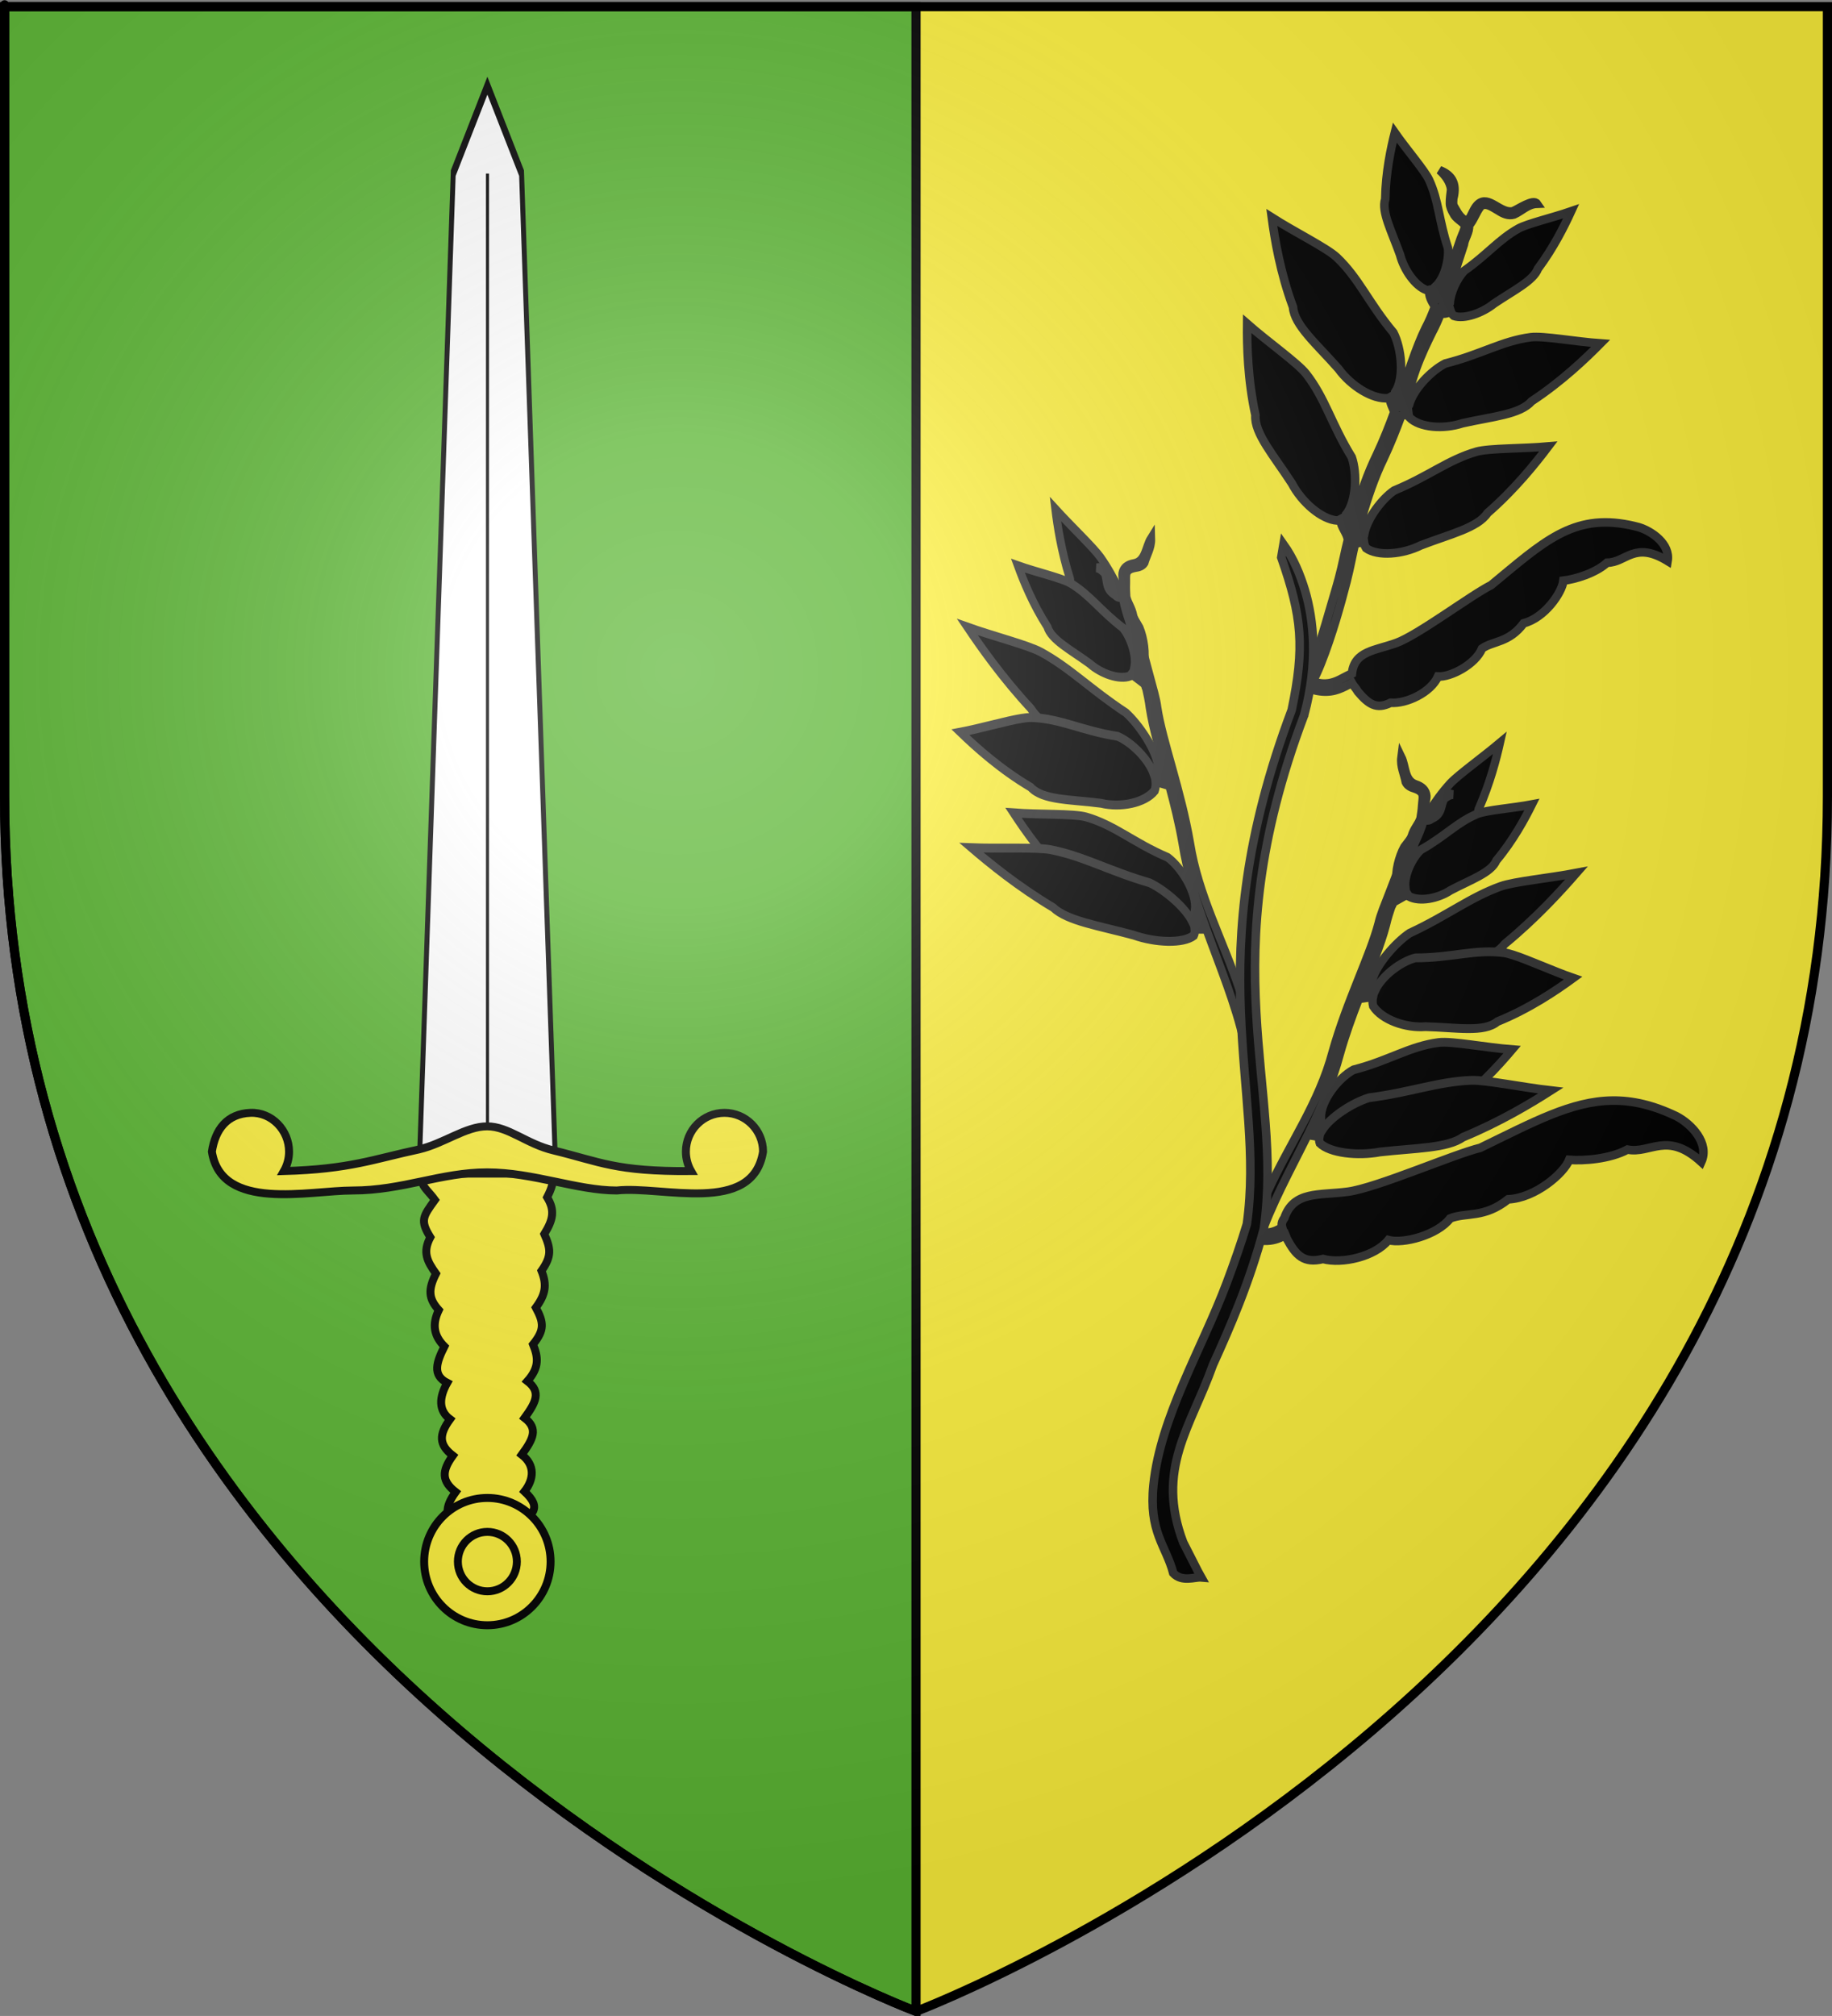
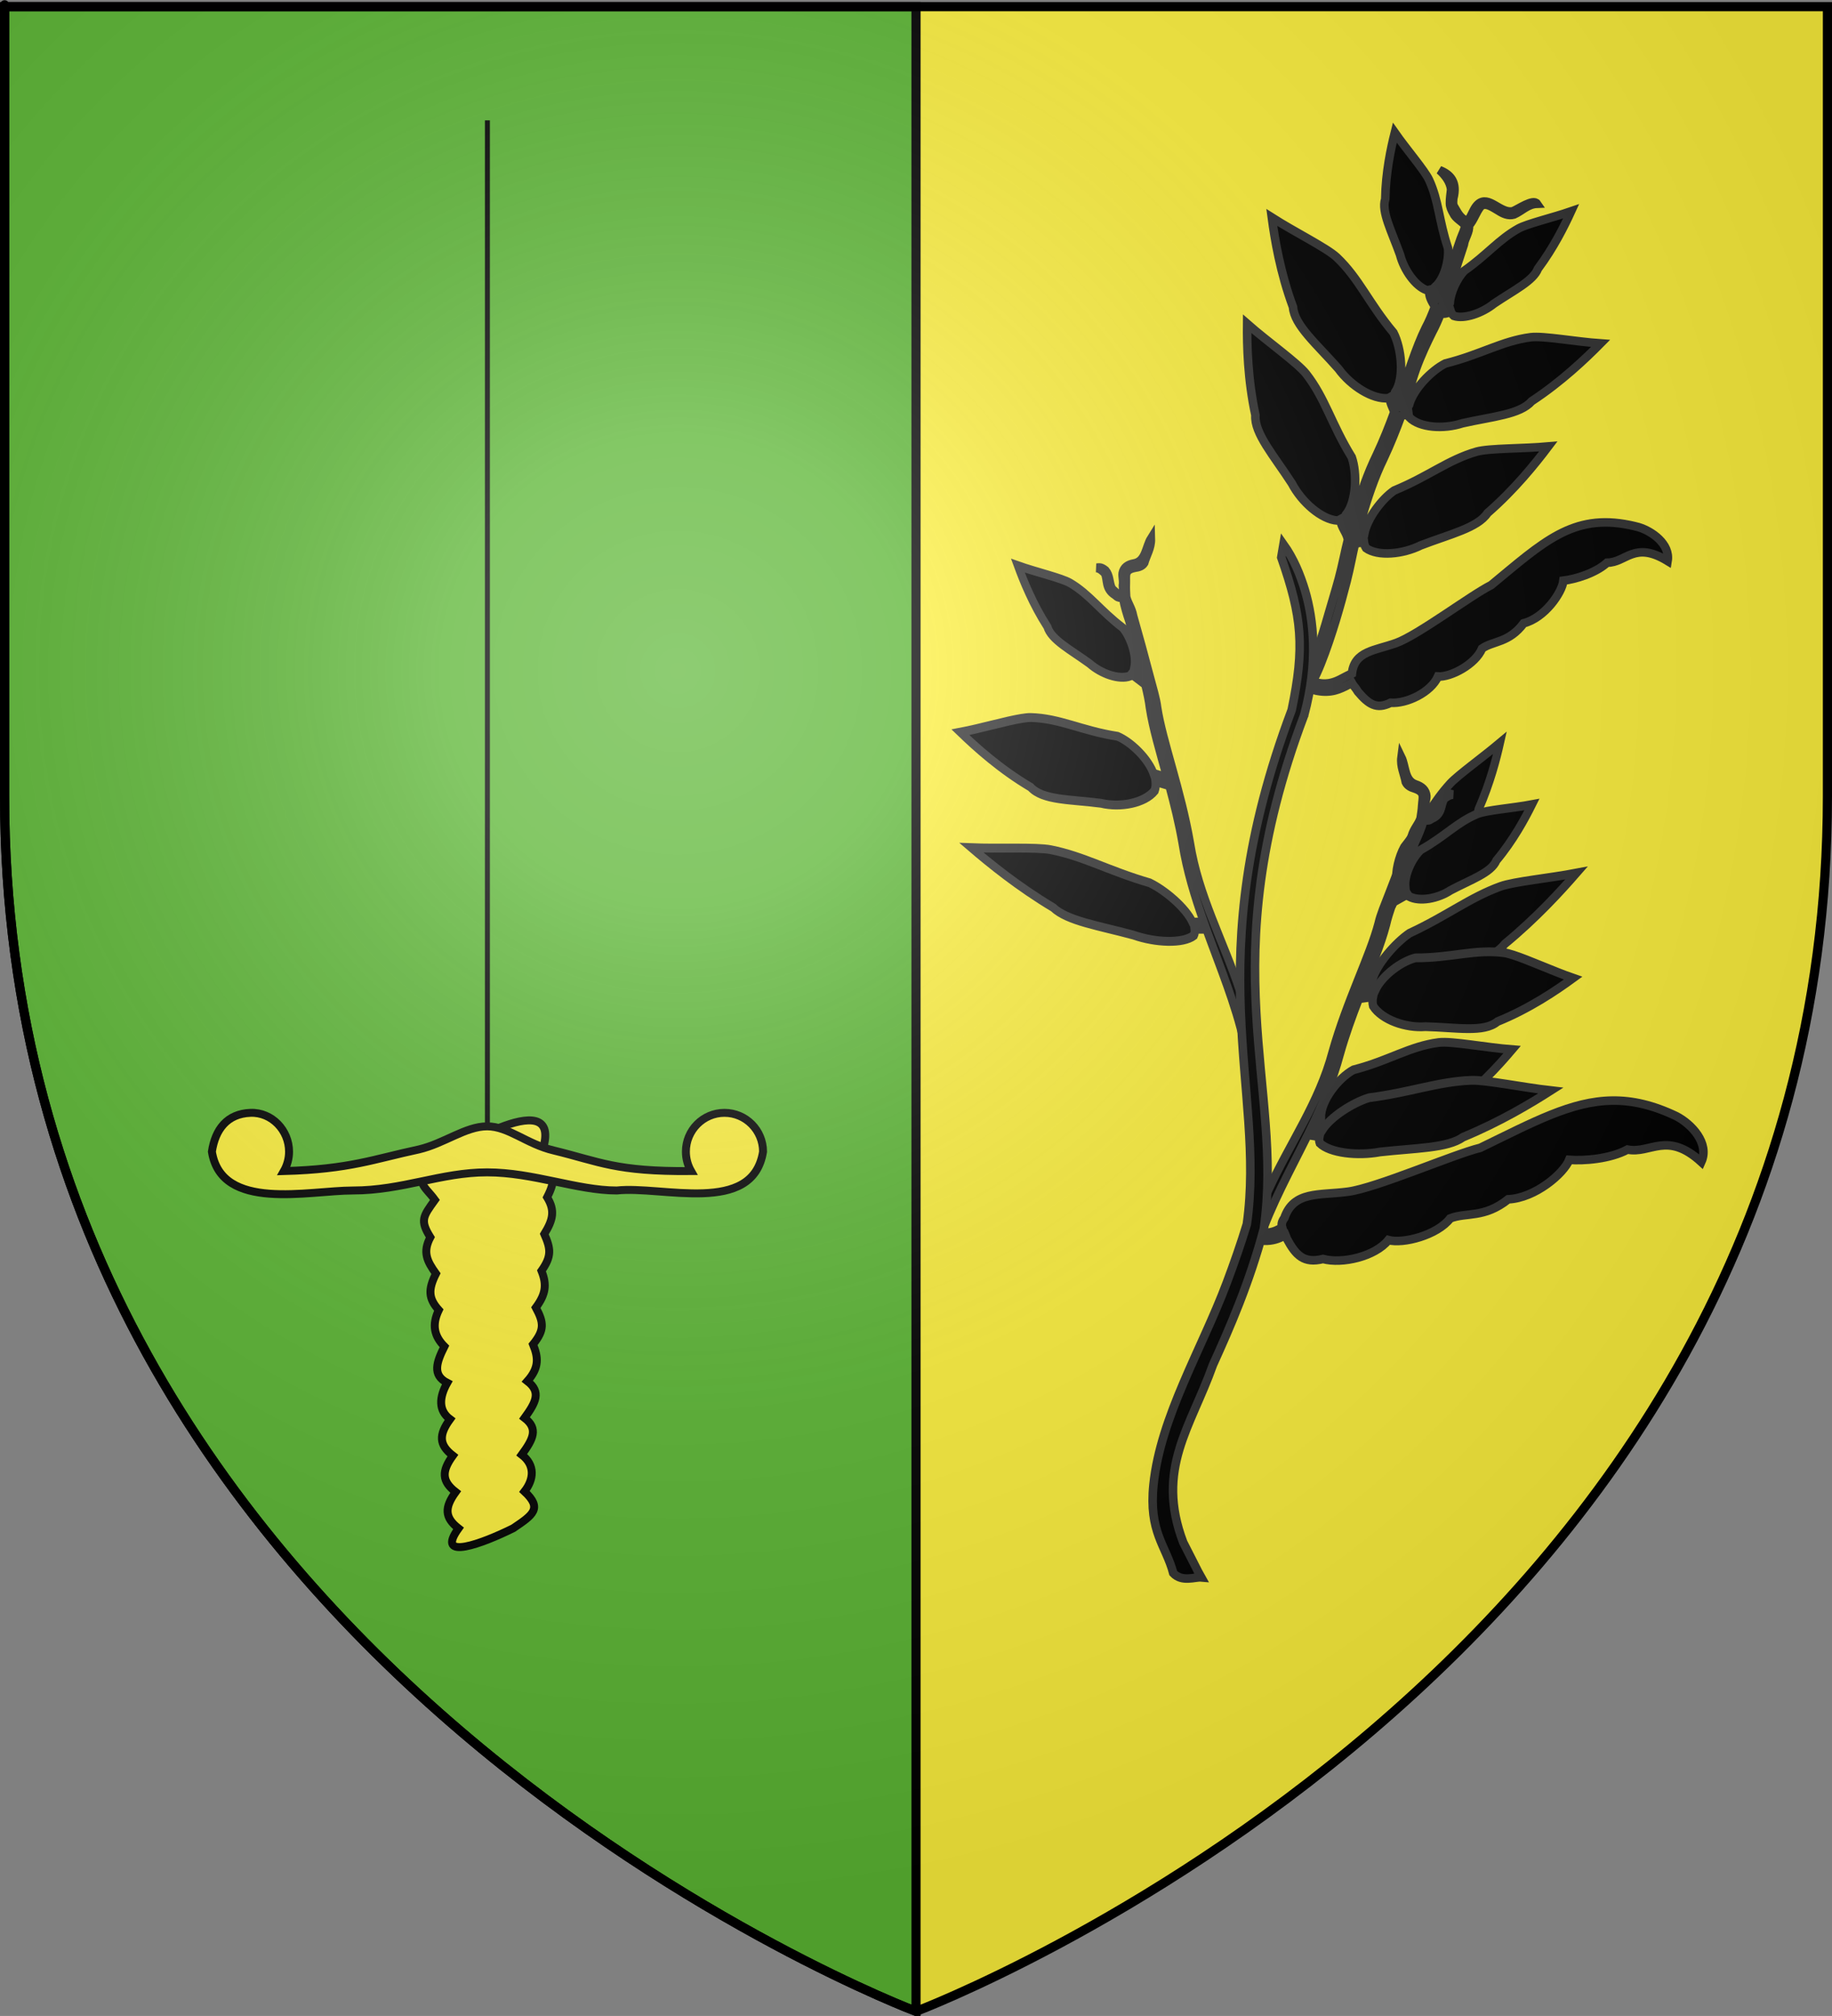
<svg xmlns="http://www.w3.org/2000/svg" xmlns:ns1="http://sodipodi.sourceforge.net/DTD/sodipodi-0.dtd" xmlns:ns2="http://www.inkscape.org/namespaces/inkscape" xmlns:xlink="http://www.w3.org/1999/xlink" height="660" width="600.01" version="1.0" id="svg2" ns1:version="0.32" ns2:version="0.46" ns1:docname="Blason ville fr Armaucourt (Meurthe-et-Moselle).svg" ns1:docbase="D:\Mes documents\Renaud-Notre Lapin" ns2:export-filename="/Users/olivier/Desktop/Blason Rouge/Blason_Vide_3D.png" ns2:export-xdpi="144" ns2:export-ydpi="144" ns2:output_extension="org.inkscape.output.svg.inkscape">
  <rect width="100%" height="100%" fill="#808080" stroke="none" />
  <ns1:namedview ns2:window-height="814" ns2:window-width="1152" ns2:pageshadow="2" ns2:pageopacity="0.0" guidetolerance="10.0" gridtolerance="10.0" objecttolerance="10.0" borderopacity="1.0" bordercolor="#666666" pagecolor="#ffffff" id="base" showgrid="false" height="660px" ns2:zoom="5.04" ns2:cx="192.36246" ns2:cy="327.52158" ns2:window-x="-8" ns2:window-y="-8" ns2:current-layer="layer3" showguides="true" ns2:guide-bbox="true" />
  <desc id="desc4">Flag of Canton of Valais (Wallis)</desc>
  <defs id="defs6">
    <linearGradient id="linearGradient2893">
      <stop style="stop-color:white;stop-opacity:0.314;" offset="0" id="stop2895" />
      <stop id="stop2897" offset="0.19" style="stop-color:white;stop-opacity:0.251;" />
      <stop style="stop-color:#6b6b6b;stop-opacity:0.125;" offset="0.6" id="stop2901" />
      <stop style="stop-color:black;stop-opacity:0.125;" offset="1" id="stop2899" />
    </linearGradient>
    <radialGradient ns2:collect="always" xlink:href="#linearGradient2893" id="radialGradient3543" gradientUnits="userSpaceOnUse" gradientTransform="matrix(1.353,0,0,1.349,-82.182,-85.747)" cx="221.445" cy="226.331" fx="221.445" fy="226.331" r="300" />
  </defs>
  <g ns2:groupmode="layer" id="layer3" ns2:label="Fond écu" style="display:inline" transform="translate(4.562,1.2525328e-6)">
    <path id="path2855" style="fill:#fcef3c;fill-opacity:1;fill-rule:evenodd;stroke:none;stroke-width:1px;stroke-linecap:butt;stroke-linejoin:miter;stroke-opacity:1" d="M 295.447,658.5 C 295.447,658.5 593.947,546.18 593.947,260.728 C 593.947,-24.723 593.947,2.176 593.947,2.176 L -3.053,2.176 L -3.053,260.728 C -3.053,546.18 295.447,658.5 295.447,658.5 z" ns1:nodetypes="cccccc" />
    <path ns1:nodetypes="ccccc" d="M 295.447,658.5 L 295.447,2.176 L -3.053,2.176 L -3.053,260.728 C -3.053,546.18 295.447,658.5 295.447,658.5 z" style="fill:#5ab532;fill-opacity:1;fill-rule:evenodd;stroke:#000000;stroke-width:3;stroke-linecap:butt;stroke-linejoin:miter;stroke-miterlimit:4;stroke-dasharray:none;stroke-opacity:1" id="path6235" />
    <g id="g7249">
      <g style="fill:#ffffff;stroke:#000000;stroke-width:0.716;stroke-miterlimit:4;stroke-dasharray:none;stroke-opacity:1" id="g4177" transform="matrix(3.632,0,0,3.632,64.293,-270.229)">
        <path ns1:nodetypes="ccccccccccccccccccccccc" id="path12997" d="M 20.102,179.368 C 18.302,181 19.3,181.237 20.261,182.562 C 19.192,184.049 18.895,184.403 19.848,185.929 C 19.135,187.279 19.554,188.085 20.356,189.209 C 19.639,190.633 19.668,191.449 20.61,192.489 C 19.962,193.84 20.208,194.856 21.118,195.77 C 20.414,197.181 19.993,198.346 21.372,199.05 C 20.633,200.357 20.567,201.545 21.625,202.33 C 20.602,203.733 20.616,204.635 21.879,205.61 C 20.857,207.014 20.87,207.915 22.133,208.891 C 21.116,210.293 21.125,211.188 22.387,212.171 C 20.228,215.171 24.571,213.521 27.32,212.159 C 29.117,210.946 29.974,210.371 28.337,208.844 C 29.187,207.752 29.32,206.479 28.091,205.529 C 29.115,204.126 29.608,203.19 28.345,202.214 C 29.364,200.808 29.863,199.875 28.599,198.899 C 29.701,197.661 29.572,196.724 29.108,195.584 C 30.161,194.284 30.084,193.622 29.362,192.269 C 30.247,191.068 30.378,190.223 29.871,188.954 C 30.805,187.632 30.71,186.966 30.125,185.639 C 30.912,184.352 31.11,183.525 30.379,182.324 C 31.202,180.71 31.11,179.986 29.616,179.009 C 32.737,171.669 22.726,177.46 20.102,179.368 z" style="fill:#fcef3c;fill-opacity:1;fill-rule:evenodd;stroke:#000000;stroke-width:0.716;stroke-linecap:butt;stroke-linejoin:miter;stroke-miterlimit:4;stroke-dasharray:none;stroke-opacity:1" />
        <g style="fill:#ffffff;stroke:#000000;stroke-width:0.939;stroke-miterlimit:4;stroke-dasharray:none;stroke-opacity:1" id="g19146" transform="matrix(0.76,0,0,0.765,5.991,106.151)">
-           <path id="path12871" style="opacity:1;fill:#fcef3c;fill-opacity:1;fill-rule:evenodd;stroke:#000000;stroke-width:0.939;stroke-linecap:butt;stroke-linejoin:miter;stroke-miterlimit:4;stroke-dasharray:none;stroke-opacity:1" d="M 32.5,142.5 C 32.5,146.642 29.142,150 25,150 C 20.858,150 17.5,146.642 17.5,142.5 C 17.5,138.358 20.858,135 25,135 C 29.142,135 32.5,138.358 32.5,142.5 z" />
-           <path id="path12873" style="opacity:1;fill:#fcef3c;fill-opacity:1;fill-rule:evenodd;stroke:#000000;stroke-width:0.939;stroke-linecap:butt;stroke-linejoin:miter;stroke-miterlimit:4;stroke-dasharray:none;stroke-opacity:1" d="M 28.5,142.5 C 28.5,144.433 26.933,146 25,146 C 23.067,146 21.5,144.433 21.5,142.5 C 21.5,140.567 23.067,139 25,139 C 26.933,139 28.5,140.567 28.5,142.5 z" />
-         </g>
+           </g>
        <g style="fill:#ffffff;stroke:#000000;stroke-width:0.726;stroke-miterlimit:4;stroke-dasharray:none;stroke-opacity:1" id="g19142" transform="matrix(0.616,0,0,1.576,9.593,0.142)">
          <path id="path7245" d="M 25,114.056 L 25,109.428 L 25,54.004" style="fill:#ffffff;fill-opacity:1;fill-rule:evenodd;stroke:#000000;stroke-width:0.726;stroke-linecap:butt;stroke-linejoin:miter;stroke-miterlimit:4;stroke-dasharray:none;stroke-opacity:1" />
-           <path id="path14773" d="M 15,114.109 L 35,114.109 L 30,57.02 L 25,52.02 L 20,57.02 L 15,114.109 z" style="fill:#ffffff;fill-opacity:1;fill-rule:evenodd;stroke:#000000;stroke-width:0.726;stroke-linecap:butt;stroke-linejoin:miter;stroke-miterlimit:4;stroke-dasharray:none;stroke-opacity:1" />
        </g>
        <path ns1:nodetypes="cczccssccsccssc" id="path12875" style="fill:#fcef3c;fill-opacity:1;fill-rule:evenodd;stroke:#000000;stroke-width:0.716;stroke-linecap:butt;stroke-linejoin:miter;stroke-miterlimit:4;stroke-dasharray:none;stroke-opacity:1" d="M 0.15,178.213 C 1.014,183.648 8.873,181.713 12.859,181.713 C 17.326,181.713 20.814,180.078 24.967,180.078 C 29.12,180.078 33.092,181.713 36.659,181.713 C 40.743,181.264 48.922,183.996 49.85,178.213 C 49.85,176.281 48.292,174.713 46.371,174.713 C 44.451,174.713 42.892,176.281 42.892,178.213 C 42.892,178.847 43.065,179.45 43.358,179.963 C 36.554,180.017 35.152,179.121 30.985,178.108 C 28.518,177.528 26.908,175.931 24.967,175.931 C 23.026,175.931 21.098,177.475 18.815,178.012 C 14.785,178.868 12.601,179.799 6.642,179.963 C 6.935,179.45 7.108,178.847 7.108,178.213 C 7.108,176.281 5.546,174.641 3.629,174.713 C 1.516,174.793 0.453,176.21 0.15,178.213 z" />
      </g>
      <path ns1:nodetypes="cc" id="path7247" d="M 155.1,368.532 L 155.1,56.826" style="fill:none;fill-rule:evenodd;stroke:#000000;stroke-width:1px;stroke-linecap:butt;stroke-linejoin:miter;stroke-opacity:1" />
    </g>
  </g>
  <g ns2:groupmode="layer" id="layer4" ns2:label="Meubles" transform="translate(4.562,1.2525328e-6)" ns1:insensitive="true">
-     <path transform="translate(-1472.026,-86.836)" ns1:end="6.2831853" ns1:start="1.357941" d="M -95.745,281.381 A 0,4.787 0 1 1 -95.745,276.702 L -95.745,276.702 z" ns1:ry="4.7872343" ns1:rx="0" ns1:cy="276.70212" ns1:cx="-95.744682" id="path13306" style="opacity:0.615;fill:#fcef3c;fill-opacity:0.991;fill-rule:evenodd;stroke:#000000;stroke-width:2.5;stroke-linecap:round;stroke-linejoin:round;stroke-miterlimit:4;stroke-dasharray:none;stroke-dashoffset:0;stroke-opacity:1" ns1:type="arc" />
    <g id="g7231" style="fill:#000000;stroke:#313131;stroke-width:2.8;stroke-miterlimit:4;stroke-dasharray:none;stroke-opacity:1" transform="translate(0,-0.845)">
      <g ns2:transform-center-y="-87.439427" ns2:transform-center-x="49.233212" transform="matrix(0.201,-3.127961e-2,4.2151401e-2,0.219,312.389,249.876)" id="g4419" style="fill:#000000;stroke:#313131;stroke-width:13.147;stroke-miterlimit:4;stroke-dasharray:none;stroke-opacity:1">
-         <path ns1:nodetypes="ccccccccccccccccccccccccccccccccc" style="fill:#000000;fill-rule:evenodd;stroke:#313131;stroke-width:13.147;stroke-linecap:butt;stroke-linejoin:miter;stroke-miterlimit:4;stroke-dasharray:none;stroke-opacity:1" d="M 215.312,-345.344 C 213.483,-321.614 211.7,-284.344 217,-241.688 C 214.287,-222.545 232.861,-189.493 249.188,-151.344 C 257.72,-126.79 276.821,-98.913 293.031,-91.031 C 296.091,-90.76 298.812,-91.57 301.188,-93.219 L 302.891,-75.47 L 311.297,-81.002 L 307.781,-101.375 C 314.641,-114.707 315.894,-138.046 312.219,-154.312 C 293.683,-199.676 289.714,-229.862 271.75,-265.344 C 263.631,-281.135 235.033,-316.633 215.312,-345.344 z M 40.031,-194.125 C 55.372,-161.713 80.468,-111.804 115.844,-61.281 C 127.095,-34.02 167.621,-7.899 209.781,26.844 C 235.122,50.985 272.475,69.891 292.844,65.5 C 294.621,64.062 296.025,62.244 297.062,60.094 C 306.019,62.44 308.271,70.948 313.875,76.375 L 318.817,72.216 C 312.406,64.233 309.018,52.59 299.469,48.406 C 300.041,24.685 282.064,-13.469 264.906,-33.812 C 215.57,-75.916 190.331,-111.442 148.594,-141.25 C 129.906,-154.404 78.511,-174.678 40.031,-194.125 z M 56.469,86.062 C 69.762,115.166 91.888,159.52 125.281,201.469 C 134.636,226.439 176.479,241.5 219.156,265.031 C 244.439,282.561 283.581,291.07 306.594,280.438 C 307.115,279.941 307.618,279.436 308.094,278.906 L 325.281,295.875 L 333.125,287.969 L 313.906,268.969 C 322.791,244.15 305.578,203.484 286.969,185.594 C 237.191,156.553 213.299,127.156 170.531,108.625 C 151.36,100.528 96.807,94.799 56.469,86.062 z" id="path4421" />
        <path style="fill:#000000;fill-opacity:1;fill-rule:evenodd;stroke:#313131;stroke-width:13.147;stroke-linecap:butt;stroke-linejoin:miter;stroke-miterlimit:4;stroke-dasharray:none;stroke-opacity:1" d="M 357.572,-280.824 C 346.579,-269.703 342.309,-248.611 323.188,-248.376 C 313.261,-248.216 305.306,-244.925 301.889,-236.72 C 300.315,-232.43 300.853,-226.925 299.5,-222 C 296.166,-214.968 300.409,-203.876 292.5,-206.781 C 289.225,-207.348 287.272,-209.126 285.25,-211.438 C 283.098,-214.001 280.877,-216.055 280.125,-219.188 C 278.235,-227.619 281.103,-237.12 276.125,-244.844 C 269.264,-252.032 266.24,-249.947 261.969,-250.875 C 267.631,-249.159 270.617,-245.144 273.844,-240.969 C 276.666,-229.577 269.382,-218.634 283.094,-207.406 C 284.729,-205.459 286.507,-203.55 288.594,-202.875 C 290.965,-202.454 293.045,-201.557 295,-200.312 C 294.954,-187.39 296.274,-176.908 297.726,-167.185 C 299.089,-158.059 297.683,-149.282 299.562,-138.576 C 301.789,-120.854 301.273,-103.565 302.688,-87.125 L 292.125,-97.562 C 299.724,-114.664 294.874,-142.976 285.688,-157.844 C 255.337,-187.854 243.635,-213.353 216.375,-234.531 C 204.117,-243.874 166.043,-258.014 138.719,-271.719 C 142.888,-248.392 150.563,-212.497 166.781,-176.25 C 168.887,-156.613 196.133,-138.092 222.406,-113.344 C 237.31,-96.108 263.813,-82.773 282.281,-86.156 C 283.452,-86.809 284.527,-87.584 285.531,-88.438 L 303.938,-70.219 C 304.709,-57.032 304.894,-45.103 304.094,-35.344 L 304.094,-35.219 L 304.094,-35.094 C 302.857,-5.502 306.732,30.111 310.156,69.312 L 291.188,60.875 L 290.406,62.625 C 286.719,38.166 264.114,9.828 244.625,-1.438 C 189.345,-17.726 159.146,-40.552 113.188,-48.312 C 109.334,-48.927 104.295,-49.155 98.375,-49.125 C 72.722,-48.993 30.553,-43.887 -2.969,-42.938 C 16.902,-17.86 48.978,19.946 91.438,52.688 C 106.495,74.695 150.745,79.3 197.812,91.938 C 226.555,102.909 266.605,101.799 286.406,85.969 C 288.935,82.012 290.327,77.603 290.781,72.875 L 311.25,82 C 313.521,109.81 315.27,139.217 314.625,169.438 C 313.183,209.397 317.87,248.721 324.344,287.625 L 306.406,285.219 C 300.116,262.783 272.934,232.736 250.781,218.469 C 189.493,191.878 154.683,165.029 104.281,148.031 C 81.762,140.603 23.75,135.226 -20.719,127.156 C 3.147,153.703 41.432,194.197 90.438,232.5 C 108.809,255.271 157.028,269.072 209.094,290.625 C 241.199,306.662 284.397,314.559 304.281,304.938 C 306.302,302.416 307.364,299.382 307.656,296 L 326.188,298.5 C 336.324,356.617 349.581,413.809 351.438,470.656 L 369.82,454.069 C 369.105,432.179 363.787,417.999 360.659,396.265 C 349.343,317.632 323.79,248.369 326.625,169.781 L 326.625,169.75 L 326.625,169.688 C 328.33,89.817 313.945,16.078 316.062,-34.594 C 317.135,-47.667 315.021,-63.875 313.769,-81.064 C 311.639,-110.3 308.89,-143.035 305.973,-172.805 C 306.033,-185.44 301.444,-191.108 300.755,-202.284 C 301.747,-208.589 302.67,-215.493 304.106,-220.717 C 307.429,-233.927 305.333,-241.968 323.031,-242.5 C 329.182,-242.373 335.399,-243.186 339.634,-247.511 C 345.662,-258.589 355.258,-267.685 357.572,-280.824 z" id="path4423" ns1:nodetypes="cccccccccccccscccccccccccccccccccscccccccccccccccccccsccccscccccc" />
      </g>
      <g ns2:transform-center-y="-88.860994" ns2:transform-center-x="-58.543299" style="fill:#000000;stroke:#313131;stroke-width:13.147;stroke-miterlimit:4;stroke-dasharray:none;stroke-opacity:1" id="g6001" transform="matrix(-0.198,-6.1958847e-2,-6.3646024e-2,0.21,507.334,329.903)">
        <path id="path6003" d="M 215.312,-345.344 C 213.483,-321.614 211.7,-284.344 217,-241.688 C 214.287,-222.545 232.861,-189.493 249.188,-151.344 C 257.72,-126.79 276.821,-98.913 293.031,-91.031 C 296.091,-90.76 298.812,-91.57 301.188,-93.219 L 302.891,-75.47 L 311.297,-81.002 L 307.781,-101.375 C 314.641,-114.707 315.894,-138.046 312.219,-154.312 C 293.683,-199.676 289.714,-229.862 271.75,-265.344 C 263.631,-281.135 235.033,-316.633 215.312,-345.344 z M 40.031,-194.125 C 55.372,-161.713 80.468,-111.804 115.844,-61.281 C 127.095,-34.02 167.621,-7.899 209.781,26.844 C 235.122,50.985 272.475,69.891 292.844,65.5 C 294.621,64.062 296.025,62.244 297.062,60.094 C 306.019,62.44 308.271,70.948 313.875,76.375 L 318.817,72.216 C 312.406,64.233 309.018,52.59 299.469,48.406 C 300.041,24.685 282.064,-13.469 264.906,-33.812 C 215.57,-75.916 190.331,-111.442 148.594,-141.25 C 129.906,-154.404 78.511,-174.678 40.031,-194.125 z M 56.469,86.062 C 69.762,115.166 91.888,159.52 125.281,201.469 C 134.636,226.439 176.479,241.5 219.156,265.031 C 244.439,282.561 283.581,291.07 306.594,280.438 C 307.115,279.941 307.618,279.436 308.094,278.906 L 325.281,295.875 L 333.125,287.969 L 313.906,268.969 C 322.791,244.15 305.578,203.484 286.969,185.594 C 237.191,156.553 213.299,127.156 170.531,108.625 C 151.36,100.528 96.807,94.799 56.469,86.062 z" style="fill:#000000;fill-rule:evenodd;stroke:#313131;stroke-width:13.147;stroke-linecap:butt;stroke-linejoin:miter;stroke-miterlimit:4;stroke-dasharray:none;stroke-opacity:1" ns1:nodetypes="ccccccccccccccccccccccccccccccccc" />
        <path ns1:nodetypes="cccccccccccccscccccccccccccccccccscccccccccccccccccccsccccscccccc" id="path6005" d="M 357.572,-280.824 C 346.579,-269.703 342.309,-248.611 323.188,-248.376 C 313.261,-248.216 305.306,-244.925 301.889,-236.72 C 300.315,-232.43 300.853,-226.925 299.5,-222 C 296.166,-214.968 300.409,-203.876 292.5,-206.781 C 289.225,-207.348 287.272,-209.126 285.25,-211.438 C 283.098,-214.001 280.877,-216.055 280.125,-219.188 C 278.235,-227.619 281.103,-237.12 276.125,-244.844 C 269.264,-252.032 266.24,-249.947 261.969,-250.875 C 267.631,-249.159 270.617,-245.144 273.844,-240.969 C 276.666,-229.577 269.382,-218.634 283.094,-207.406 C 284.729,-205.459 286.507,-203.55 288.594,-202.875 C 290.965,-202.454 293.045,-201.557 295,-200.312 C 294.954,-187.39 296.274,-176.908 297.726,-167.185 C 299.089,-158.059 297.683,-149.282 299.562,-138.576 C 301.789,-120.854 301.273,-103.565 302.688,-87.125 L 292.125,-97.562 C 299.724,-114.664 294.874,-142.976 285.688,-157.844 C 255.337,-187.854 243.635,-213.353 216.375,-234.531 C 204.117,-243.874 166.043,-258.014 138.719,-271.719 C 142.888,-248.392 150.563,-212.497 166.781,-176.25 C 168.887,-156.613 196.133,-138.092 222.406,-113.344 C 237.31,-96.108 263.813,-82.773 282.281,-86.156 C 283.452,-86.809 284.527,-87.584 285.531,-88.438 L 303.938,-70.219 C 304.709,-57.032 304.894,-45.103 304.094,-35.344 L 304.094,-35.219 L 304.094,-35.094 C 302.857,-5.502 306.732,30.111 310.156,69.312 L 291.188,60.875 L 290.406,62.625 C 286.719,38.166 264.114,9.828 244.625,-1.438 C 189.345,-17.726 159.146,-40.552 113.188,-48.312 C 109.334,-48.927 104.295,-49.155 98.375,-49.125 C 72.722,-48.993 30.553,-43.887 -2.969,-42.938 C 16.902,-17.86 48.978,19.946 91.438,52.688 C 106.495,74.695 150.745,79.3 197.812,91.938 C 226.555,102.909 266.605,101.799 286.406,85.969 C 288.935,82.012 290.327,77.603 290.781,72.875 L 311.25,82 C 313.521,109.81 315.27,139.217 314.625,169.438 C 313.183,209.397 317.87,248.721 324.344,287.625 L 306.406,285.219 C 300.116,262.783 272.934,232.736 250.781,218.469 C 189.493,191.878 154.683,165.029 104.281,148.031 C 81.762,140.603 23.75,135.226 -20.719,127.156 C 3.147,153.703 41.432,194.197 90.438,232.5 C 108.809,255.271 157.028,269.072 209.094,290.625 C 241.199,306.662 284.397,314.559 304.281,304.938 C 306.302,302.416 307.364,299.382 307.656,296 L 326.188,298.5 C 336.324,356.617 349.581,413.809 351.438,470.656 L 369.82,454.069 C 369.105,432.179 363.787,417.999 360.659,396.265 C 349.343,317.632 323.79,248.369 326.625,169.781 L 326.625,169.75 L 326.625,169.688 C 328.33,89.817 313.945,16.078 316.062,-34.594 C 317.135,-47.667 315.021,-63.875 313.769,-81.064 C 311.639,-110.3 308.89,-143.035 305.973,-172.805 C 306.033,-185.44 301.444,-191.108 300.755,-202.284 C 301.747,-208.589 302.67,-215.493 304.106,-220.717 C 307.429,-233.927 305.333,-241.968 323.031,-242.5 C 329.182,-242.373 335.399,-243.186 339.634,-247.511 C 345.662,-258.589 355.258,-267.685 357.572,-280.824 z" style="fill:#000000;fill-opacity:1;fill-rule:evenodd;stroke:#313131;stroke-width:13.147;stroke-linecap:butt;stroke-linejoin:miter;stroke-miterlimit:4;stroke-dasharray:none;stroke-opacity:1" />
      </g>
      <path ns2:transform-center-y="-24.254338" ns2:transform-center-x="-87.351119" id="path6007" d="M 523.53,361.164 C 510.172,361.32 497.755,368.128 480.264,376.62 C 471.141,378.88 446.315,389.736 436.895,390.994 C 427.474,392.253 419.157,390.647 416.09,399.602 C 415.172,400.86 415.09,401.758 415.351,402.664 C 414.711,403.049 414.082,403.402 413.43,403.681 C 411.914,404.329 410.322,404.655 408.058,404.236 L 407.633,406.835 C 410.433,407.353 412.734,406.92 414.621,406.113 C 415.276,405.833 415.882,405.515 416.46,405.181 C 416.617,405.542 416.767,405.935 416.9,406.366 C 419.874,411.874 422.473,414.57 428.753,413.022 C 434.91,414.707 445.731,412.296 450.153,406.833 C 454.963,408.138 466.17,405.258 470.4,399.73 C 475.67,397.663 481.553,399.773 489.396,393.483 C 498.26,393.091 507.625,384.996 509.387,380.564 C 514.145,380.934 522.733,380.303 528.464,377.202 C 536.065,378.696 541.381,370.979 552.645,381.256 C 555.434,375.073 549.311,368.768 544.475,366.271 C 536.801,362.598 530.054,361.088 523.53,361.164 z" style="fill:#000000;fill-rule:evenodd;stroke:#313131;stroke-width:2.8;stroke-linecap:butt;stroke-linejoin:miter;stroke-miterlimit:4;stroke-dasharray:none;stroke-opacity:1" />
      <path ns1:nodetypes="cccccsccccccccccccccccssccccccccccccccccccccccccsccccccccccssccssccccccccccscccccccccccccscccccccc" id="path5999" d="M 509.999,70.03 C 503.907,72.13 495.698,74.053 492.784,75.647 C 486.282,79.275 482.565,84.185 474.963,89.537 C 472.714,91.935 470.527,96.421 470.265,99.977 C 469.648,100.697 469.098,101.532 467.881,101.206 C 467.748,100.116 470.266,95.185 471.192,92.322 C 472.433,88.484 473.655,84.568 474.873,80.943 C 475.126,78.873 476.812,76.796 476.539,74.68 C 478.155,72.856 478.826,70.384 480.305,68.498 C 481.902,66.864 484.425,68.821 486.125,69.775 C 487.813,70.85 489.388,71.592 491.281,71.074 C 493.848,69.948 495.764,67.68 498.832,67.555 C 497.635,65.793 492.586,69.392 490.935,70.003 C 486.862,70.926 483.01,64.579 479.571,67.679 C 477.385,69.561 476.96,74.513 474.775,72.608 C 473.196,71.513 472.435,69.735 471.48,68.156 C 471.254,67.395 471.344,66.608 471.405,65.851 C 472.775,60.614 470.628,57.998 466.92,56.546 C 468.79,58.223 470.424,60.404 470.7,62.871 C 470.549,64.376 470.287,65.866 470.318,67.398 C 470.332,68.619 470.848,69.635 471.451,70.699 C 472.168,72.351 474.17,73.253 475.286,74.602 C 475.289,75.745 474.384,77.479 473.843,78.968 C 472.228,83.403 471.106,87.744 469.386,92.284 C 468.721,94.037 467.213,98.188 466.33,98.683 C 465.299,97.075 465.662,95.929 465.594,94.64 C 468.513,92.062 470.091,85.965 469.681,82.073 C 466.653,72.988 466.704,66.744 463.478,59.724 C 462.011,56.602 456.155,49.836 452.261,44.283 C 450.994,49.319 449.278,57.2 449.124,66.041 C 447.795,70.134 451.252,76.628 453.981,84.25 C 455.249,89.204 459.022,94.599 462.762,95.857 C 463.037,95.851 463.305,95.81 463.568,95.746 C 463.274,97.706 464.31,99.487 465.402,101.26 C 464.39,103.941 463.379,106.313 462.374,108.155 L 462.363,108.18 L 462.352,108.204 C 459.204,114.566 456.444,123.599 453.211,132.768 C 452.65,132.02 452.299,130.668 452.361,129.26 C 455.519,124.651 454.457,114.855 451.816,109.746 C 443.647,100.01 440.622,92.076 433.233,85.066 C 429.909,81.968 419.446,76.809 411.972,72.042 C 412.922,79.147 414.735,90.107 418.918,101.379 C 419.327,107.327 426.735,113.538 433.817,121.597 C 437.806,127.128 445.058,131.765 450.223,131.189 C 450.332,131.134 450.437,131.075 450.541,131.013 C 450.773,133.001 451.542,134.207 452.105,135.713 C 450.428,140.298 448.568,145.001 446.385,149.645 C 443.359,155.848 441.104,162.382 439.192,169.035 C 438.728,170.649 438.284,172.271 437.855,173.897 C 437.205,172.549 436.279,171.604 436.313,169.263 C 439.723,165.017 439.975,155.76 438.151,150.511 C 431.415,139.591 429.537,131.301 423.188,123.186 C 420.323,119.589 410.654,112.769 403.898,106.839 C 403.826,113.966 404.063,125.022 406.612,136.779 C 406.167,142.68 412.648,150.015 418.543,159.107 C 421.72,165.202 428.269,170.969 433.492,171.272 C 433.822,171.17 434.137,171.031 434.436,170.868 C 434.536,173.449 436.736,175.418 436.887,177.631 C 435.946,181.306 435.15,185.722 433.906,190.33 C 432.871,194.162 431.625,198.156 430.459,202.215 C 428.064,210.551 424.864,221.197 421.24,223.107 L 423.041,226.487 C 425.609,226.154 430.397,212.318 432.954,203.848 C 434.259,199.528 435.445,195.213 436.477,191.18 C 437.728,186.295 438.492,181.738 439.378,178.228 C 440.407,179.064 441.232,178.365 442.121,178.146 C 442.215,178.943 442.45,179.673 442.86,180.314 C 446.738,183.074 454.835,182.339 460.746,179.405 C 470.382,175.691 479.38,173.684 482.612,168.824 C 491.48,161.111 498.289,152.616 502.52,147.012 C 494.176,147.765 483.236,147.542 479.047,148.705 C 469.677,151.396 463.368,156.786 452.04,161.444 C 447.996,164.218 443.181,170.565 442.238,175.656 C 441.522,175.826 440.822,177.528 439.879,176.252 C 440.359,174.403 440.861,172.538 441.391,170.672 C 443.321,163.87 445.62,157.058 448.593,150.965 L 448.595,150.959 L 448.601,150.946 C 450.798,146.271 452.673,141.557 454.357,136.98 C 456.139,136.663 455.944,136.444 456.693,136.178 C 456.749,136.637 456.859,137.073 457.033,137.492 C 460.341,140.904 468.26,141.45 474.407,139.421 C 484.261,137.196 493.234,136.595 497.097,132.188 C 506.832,125.791 514.704,118.277 519.646,113.277 C 511.492,112.709 500.985,110.738 496.771,111.249 C 487.33,112.48 480.426,116.939 468.795,119.851 C 464.244,122.129 458.253,128.273 456.92,133.457 C 456.503,134.013 456.209,134.728 455.147,134.441 C 456.709,130.051 457.745,125.752 459.175,121.764 C 460.843,117.11 462.89,112.885 464.54,109.551 C 465.489,107.811 466.415,105.716 467.326,103.398 L 467.394,103.605 C 469.128,103.593 470.167,103.243 470.492,102.544 C 470.704,103.23 471.059,103.816 471.577,104.26 C 474.98,105.423 480.89,103.377 484.765,100.238 C 491.276,95.856 497.626,92.775 499.145,88.818 C 504.35,81.83 507.869,74.687 509.999,70.03 z" style="fill:#000000;fill-rule:evenodd;stroke:#313131;stroke-width:2.8;stroke-linecap:butt;stroke-linejoin:miter;stroke-miterlimit:4;stroke-dasharray:none;stroke-opacity:1" />
      <path id="path6009" d="M 529.252,172.746 C 510.477,168.862 500.806,178.396 483.811,192.401 C 477.114,195.752 459.86,208.778 452.723,211.349 C 445.744,213.862 439.03,213.937 438.214,221.339 C 436.171,222.197 434.502,223.338 432.707,223.991 C 430.188,224.906 427.408,225.158 422.312,222.707 L 421.29,225.104 C 426.884,227.795 430.8,227.628 433.827,226.528 C 435.472,225.93 436.848,225.148 438.193,224.464 C 438.638,225.296 439.466,226.048 440.2,227.323 C 443.675,231.407 446.274,233.221 450.887,230.92 C 456.07,231.317 464.065,227.565 466.408,222.322 C 470.455,222.623 478.663,218.42 480.841,213.153 C 484.553,210.586 489.61,211.377 494.47,204.893 C 501.349,203.131 507.026,194.905 507.493,190.947 C 511.306,190.482 517.921,188.564 521.781,185.066 C 528.058,185.071 530.639,177.816 541.608,184.505 C 542.52,178.929 536.403,174.704 532.09,173.419 C 531.121,173.162 530.175,172.937 529.252,172.746 z" style="fill:#000000;fill-rule:evenodd;stroke:#313131;stroke-width:2.8;stroke-linecap:butt;stroke-linejoin:miter;stroke-miterlimit:4;stroke-dasharray:none;stroke-opacity:1" />
      <path ns1:nodetypes="ccccccccccccsscccc" id="path4428" d="M 415.802,179.036 C 419.078,183.628 421.245,188.854 422.844,194.12 C 425.673,203.702 427.245,217.608 422.598,234.881 L 422.588,234.999 L 422.525,235.11 C 391.674,316.971 416.024,356.191 409.38,402.984 L 409.368,403.131 L 409.329,403.274 C 404.622,420.9 398.246,435.466 392.699,447.681 C 385.418,468.185 373.851,481.68 382.957,505.793 C 383.872,507.505 388.269,516.304 388.823,517.253 C 386.827,517.079 382.572,518.904 379.702,515.879 C 377.326,506.839 371.624,502.46 373.223,486.916 C 375.511,464.683 389.063,442.51 397.202,420.844 C 399.567,414.547 401.807,408.171 403.802,401.621 C 410.058,357.172 387.263,316.272 418.49,233.268 C 422.777,212.727 421.895,202.802 415.069,183.335 L 415.802,179.036 z" style="fill:#000000;fill-opacity:1;fill-rule:evenodd;stroke:#313131;stroke-width:2.8;stroke-linecap:butt;stroke-linejoin:miter;stroke-miterlimit:4;stroke-dasharray:none;stroke-opacity:1" />
    </g>
  </g>
  <g ns2:groupmode="layer" id="layer2" ns2:label="Reflet final" style="display:inline" transform="translate(4.562,1.2525328e-6)" ns1:insensitive="true">
    <path ns1:nodetypes="cccccc" d="M 295.447,658.5 C 295.447,658.5 593.947,546.18 593.947,260.728 C 593.947,-24.723 593.947,2.176 593.947,2.176 L -3.053,2.176 L -3.053,260.728 C -3.053,546.18 295.447,658.5 295.447,658.5 z" style="opacity:1;fill:url(#radialGradient3543);fill-opacity:1;fill-rule:evenodd;stroke:none;stroke-width:1px;stroke-linecap:butt;stroke-linejoin:miter;stroke-opacity:1" id="path2875" ns2:export-xdpi="144" ns2:export-ydpi="144" />
  </g>
  <g ns2:groupmode="layer" id="layer1" ns2:label="Contour final" style="display:inline" transform="translate(4.562,1.2525328e-6)" ns1:insensitive="true">
    <path ns1:nodetypes="cccccc" d="M 295.447,658.5 C 295.447,658.5 -3.053,546.18 -3.053,260.728 C -3.053,-24.723 -3.053,2.176 -3.053,2.176 L 593.947,2.176 L 593.947,260.728 C 593.947,546.18 295.447,658.5 295.447,658.5 z" style="opacity:1;fill:none;fill-opacity:1;fill-rule:evenodd;stroke:#000000;stroke-width:3;stroke-linecap:butt;stroke-linejoin:miter;stroke-miterlimit:4;stroke-dasharray:none;stroke-opacity:1" id="path1411" ns2:export-xdpi="144" ns2:export-ydpi="144" />
  </g>
</svg>